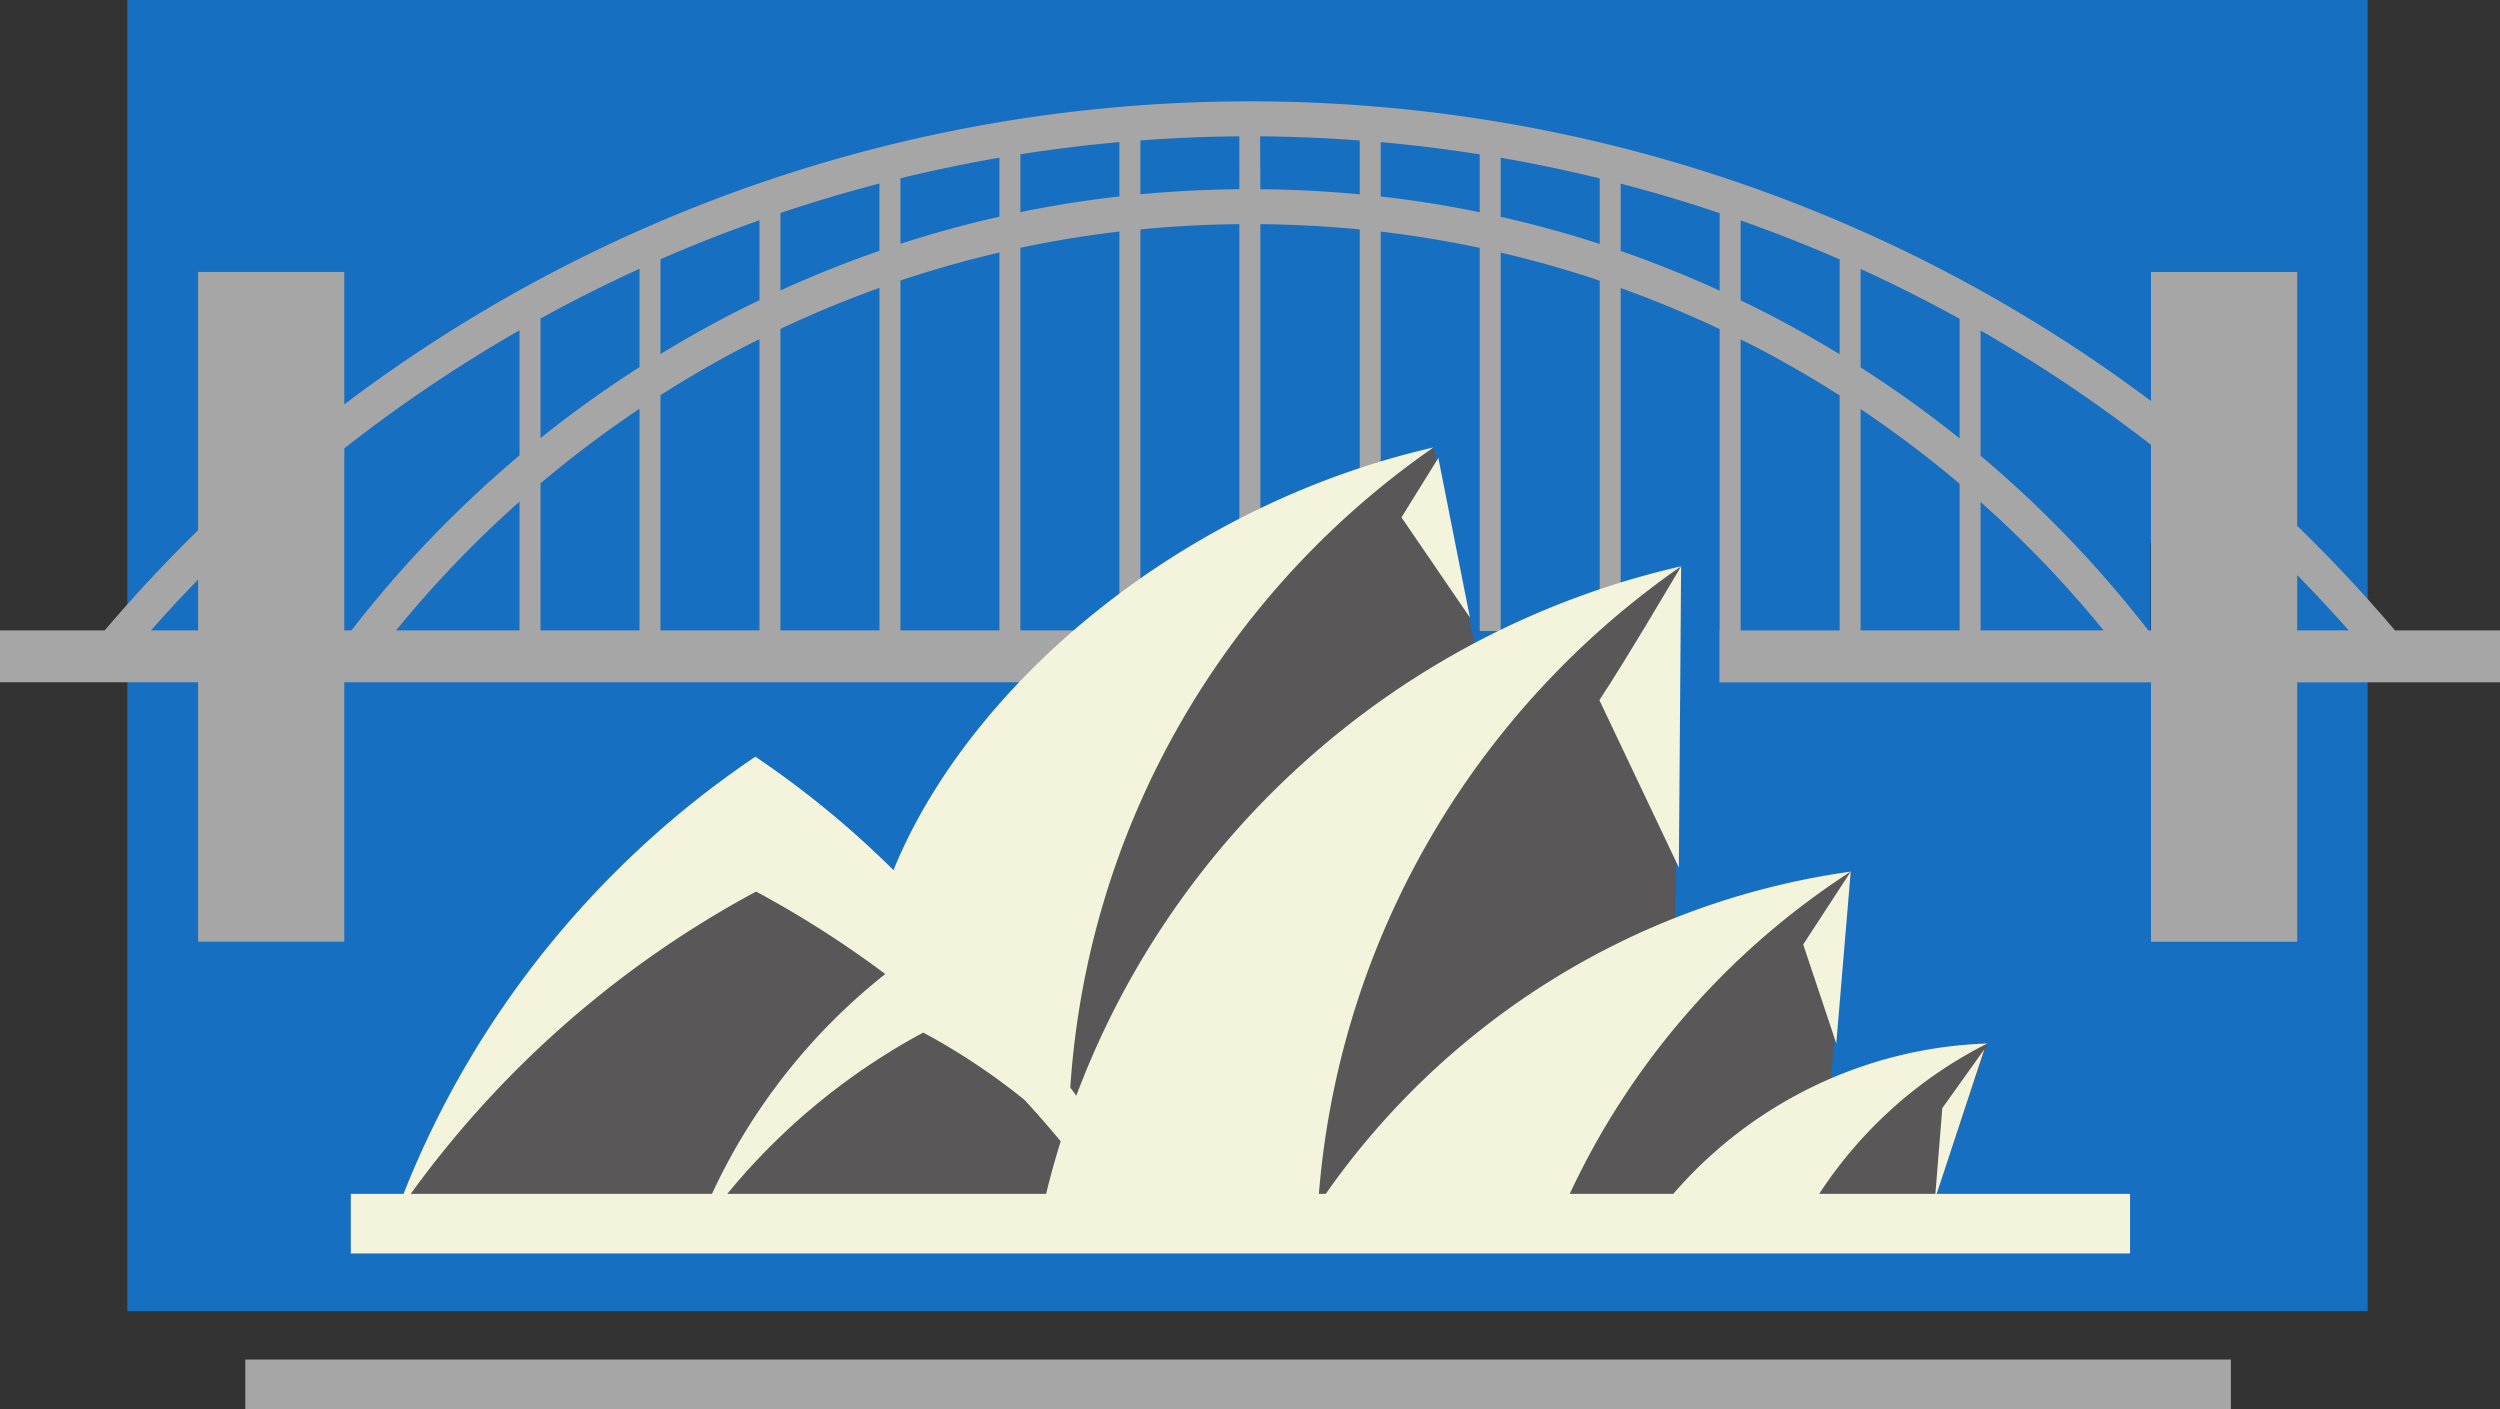
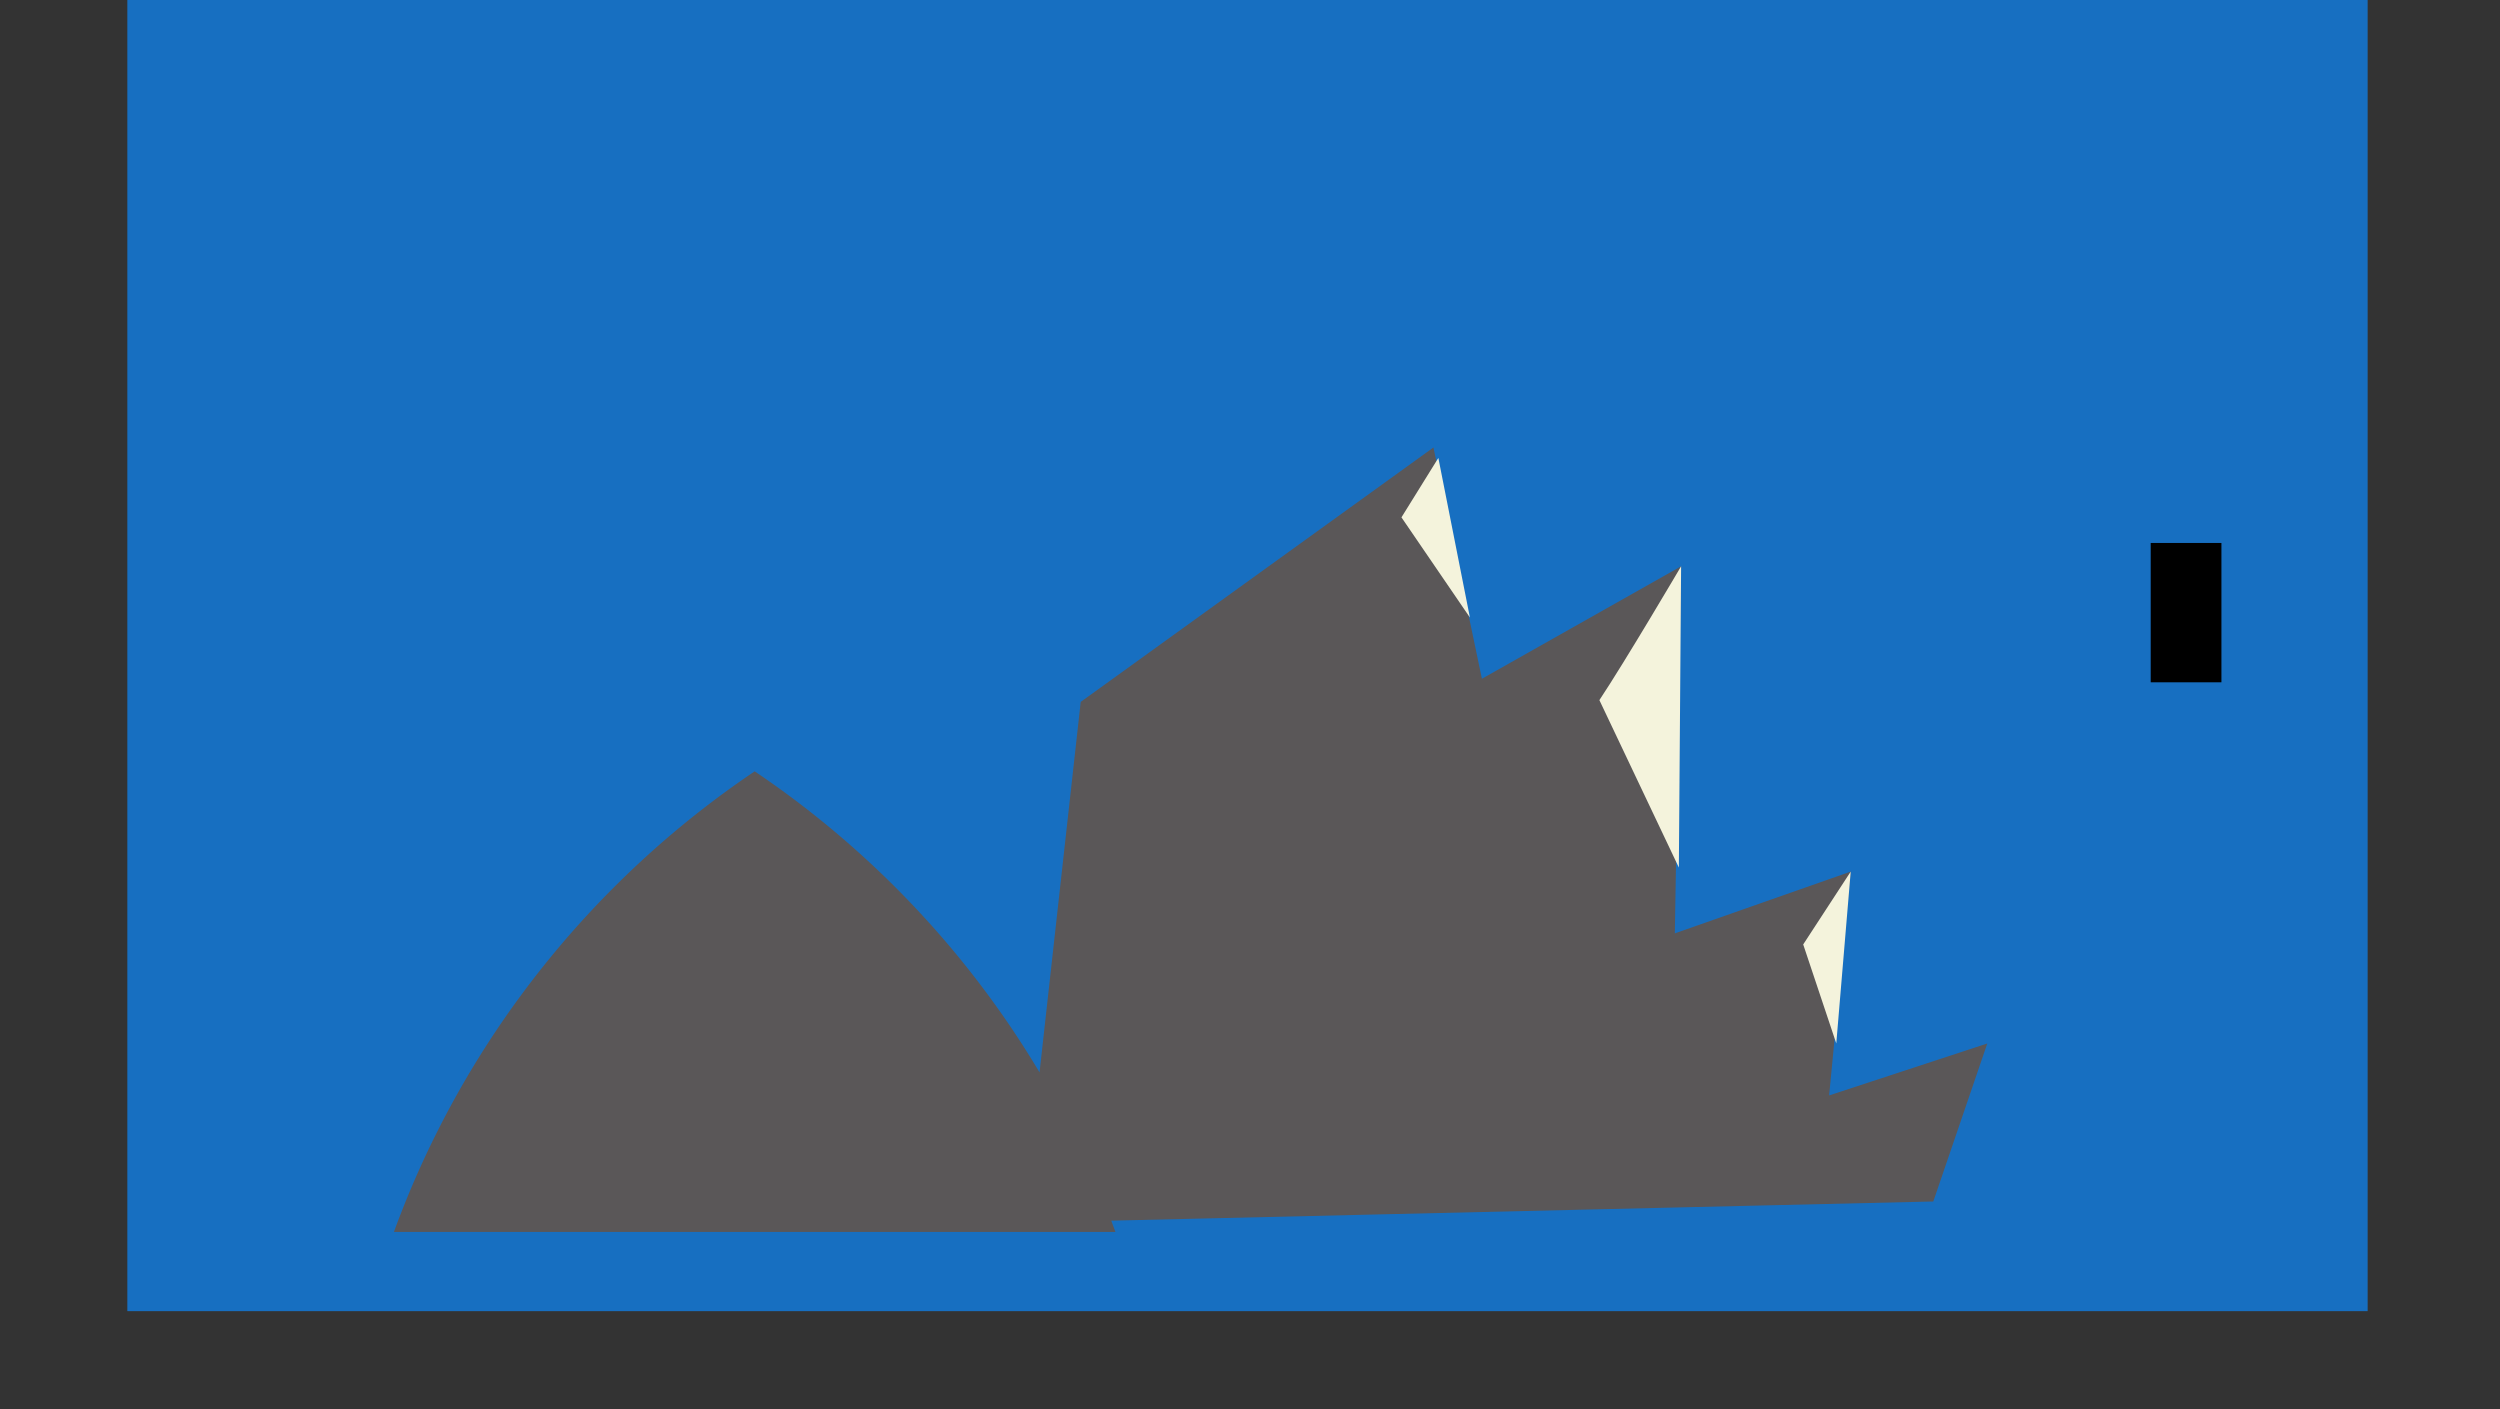
<svg xmlns="http://www.w3.org/2000/svg" width="432" height="243.48">
  <rect width="100%" height="100%" fill="#333333" stroke="none" />
  <path fill="#176fc1" d="M409.129 226.566V0H22.004v226.566h387.125" />
  <path fill="#5a5758" d="m343.402 180.316-27.328 8.973 3.73-38.676-30.394 10.676 1.086-63.434-34.422 19.434-8.375-39.965-60.953 43.965-7.113 64.016a164.21 164.21 0 0 0-49.223-52.016c-28.379 19.117-50.426 46.918-62.34 79.59h124.68c-.234-.652-.484-1.3-.73-1.95l142.054-3.312 9.328-27.3" />
-   <path d="M383.863 117.902V93.824h-12.222v24.078h12.222" />
-   <path fill="#a7a6a6" d="M432 108.938h-18.137a262.314 262.314 0 0 0-16.906-18.079V46.996h-25.266v22.3c-44.507-33.359-98.847-51.784-155.714-51.784-57.196 0-111.832 18.636-156.48 52.36V46.995H34.23V91.62a262.275 262.275 0 0 0-16.144 17.316H0v8.965h34.23v44.825h25.266v-44.825h131.16l6.223-8.863h.176V39.641a195.512 195.512 0 0 1 17.11-.907v59.371h3.624v-59.37c5.773.054 11.504.359 17.176.913v42.61h3.62V40.02a188.14 188.14 0 0 1 17.11 2.812v66.207h3.621V43.65a187.025 187.025 0 0 1 17.11 4.847v55.645h3.625V49.77a191.85 191.85 0 0 1 17.105 7.097v52.07h-.039v8.965h74.574v44.825h25.266v-44.825H432zM321.512 46.472a251.078 251.078 0 0 1 17.11 8.617v20.676a196.768 196.768 0 0 0-17.11-12.282zm-3.621 14.75a195.587 195.587 0 0 0-12.317-6.938 210.048 210.048 0 0 0-4.793-2.379v-13.82a254.413 254.413 0 0 1 17.11 6.738zm20.73 22.367v25.347h-17.11V70.684a191.717 191.717 0 0 1 17.11 12.906zm3.625 3.148a191.936 191.936 0 0 1 21.266 22.2h-21.266Zm63.625 22.2h-8.914v-9.56a258.796 258.796 0 0 1 8.914 9.56zm-34.18 0h-.468a197.776 197.776 0 0 0-28.977-30.184V57.109a253.729 253.729 0 0 1 29.445 19.762zM93.398 83.53a193.098 193.098 0 0 1 17.11-12.894v38.3h-17.11Zm-3.625 25.406H68.441A191.754 191.754 0 0 1 89.773 86.68zm41.465-57.062a200.7 200.7 0 0 0-4.863 2.41 193.369 193.369 0 0 0-12.246 6.899V44.797a251.5 251.5 0 0 1 17.11-6.735zm3.621-15.066a250.896 250.896 0 0 1 17.11-5.094V43.34a195.507 195.507 0 0 0-17.11 6.855zM110.508 63.44a196.637 196.637 0 0 0-17.11 12.27V55.05a252.795 252.795 0 0 1 17.11-8.61zm3.62 4.844a190.006 190.006 0 0 1 15.009-8.633c.699-.355 1.402-.691 2.101-1.039v50.325h-17.11zM134.86 56.84a189.596 189.596 0 0 1 17.11-7.094v59.191h-17.11zm20.735-8.363a184.75 184.75 0 0 1 17.105-4.84v65.3h-17.105zm0-6.344V30.809A251.5 251.5 0 0 1 172.7 27.25v10.195a190.913 190.913 0 0 0-17.105 4.688zM176.32 26.66a254.197 254.197 0 0 1 17.114-2.105v9.39a195.48 195.48 0 0 0-17.114 2.711zM89.773 57.07v21.625a197.9 197.9 0 0 0-29.046 30.243h-1.23V77.48a253.14 253.14 0 0 1 30.276-20.41zM34.23 100.152v8.786h-8.148a252.002 252.002 0 0 1 8.148-8.786zm159.204 8.785H176.32V42.82a188.437 188.437 0 0 1 17.114-2.808zM217.789 32.7l-.043-9.41-3.586-.172.004 9.582c-5.754.051-11.457.34-17.11.875V24.27c6.27-.465 12.579-.72 18.923-.72 6.367 0 12.695.259 18.988.723v9.309a200.22 200.22 0 0 0-17.176-.883zm20.797 1.25v-9.387c5.746.508 11.45 1.22 17.11 2.11v10a193.964 193.964 0 0 0-17.11-2.723zm20.73 3.512v-10.2a252.075 252.075 0 0 1 17.11 3.563v11.328a192.334 192.334 0 0 0-17.11-4.691zm20.735 5.902V31.73c5.77 1.5 11.472 3.2 17.105 5.098v13.399a194.284 194.284 0 0 0-17.105-6.864zm20.73 15.282c.676.34 1.36.664 2.032 1.007a189.2 189.2 0 0 1 15.078 8.676v40.61h-17.11V58.645m84.715 184.835v-8.558H42.383v8.558h343.113" />
+   <path d="M383.863 117.902V93.824h-12.222v24.078" />
  <path fill="#f4f3dc" d="M276.375 120.98c4.414-6.62 14.121-23.125 14.121-23.125l-.39 52.055-13.731-28.93m35.219 42.22 8.21-12.587-2.495 29.688zm-69.422-73.802 6.375-10.265L254 106.707Zm0 0" />
-   <path fill="#f4f3dc" d="m334.656 206.3 8.239-24.991-7.262 10.171-1.2 14.82h-20.078a75.164 75.164 0 0 1 29.047-25.984c-21.207.692-40.789 10.399-54.234 25.957l.164.028H271.25c10.691-22.922 27.645-42.18 48.555-55.688-37.192 5.192-69.848 25.871-90.711 55.688h-1.192c3.657-44.93 27.559-84.13 62.594-108.445-48.25 11.023-87.414 45.863-104.508 91.484-.34-.473-.695-.934-1.043-1.399 3.055-45.84 27.153-85.914 62.754-110.617-43.668 9.973-80.215 40.965-93.308 73.032a164.248 164.248 0 0 0-23.86-19.602c-27.199 18.328-48.578 44.629-60.8 75.547h-9.11v10.297h307.45V206.3zm-263.68 0c15.63-21.609 36.036-39.538 59.672-52.234a175.968 175.968 0 0 1 22.325 14.25 104.504 104.504 0 0 0-29.942 37.985zm109.794 0h-55.094a112.94 112.94 0 0 1 33.863-27.87 112.74 112.74 0 0 1 17.5 11.636c2.14 2.329 4.23 4.707 6.25 7.149a144.371 144.371 0 0 0-2.52 9.086" />
</svg>